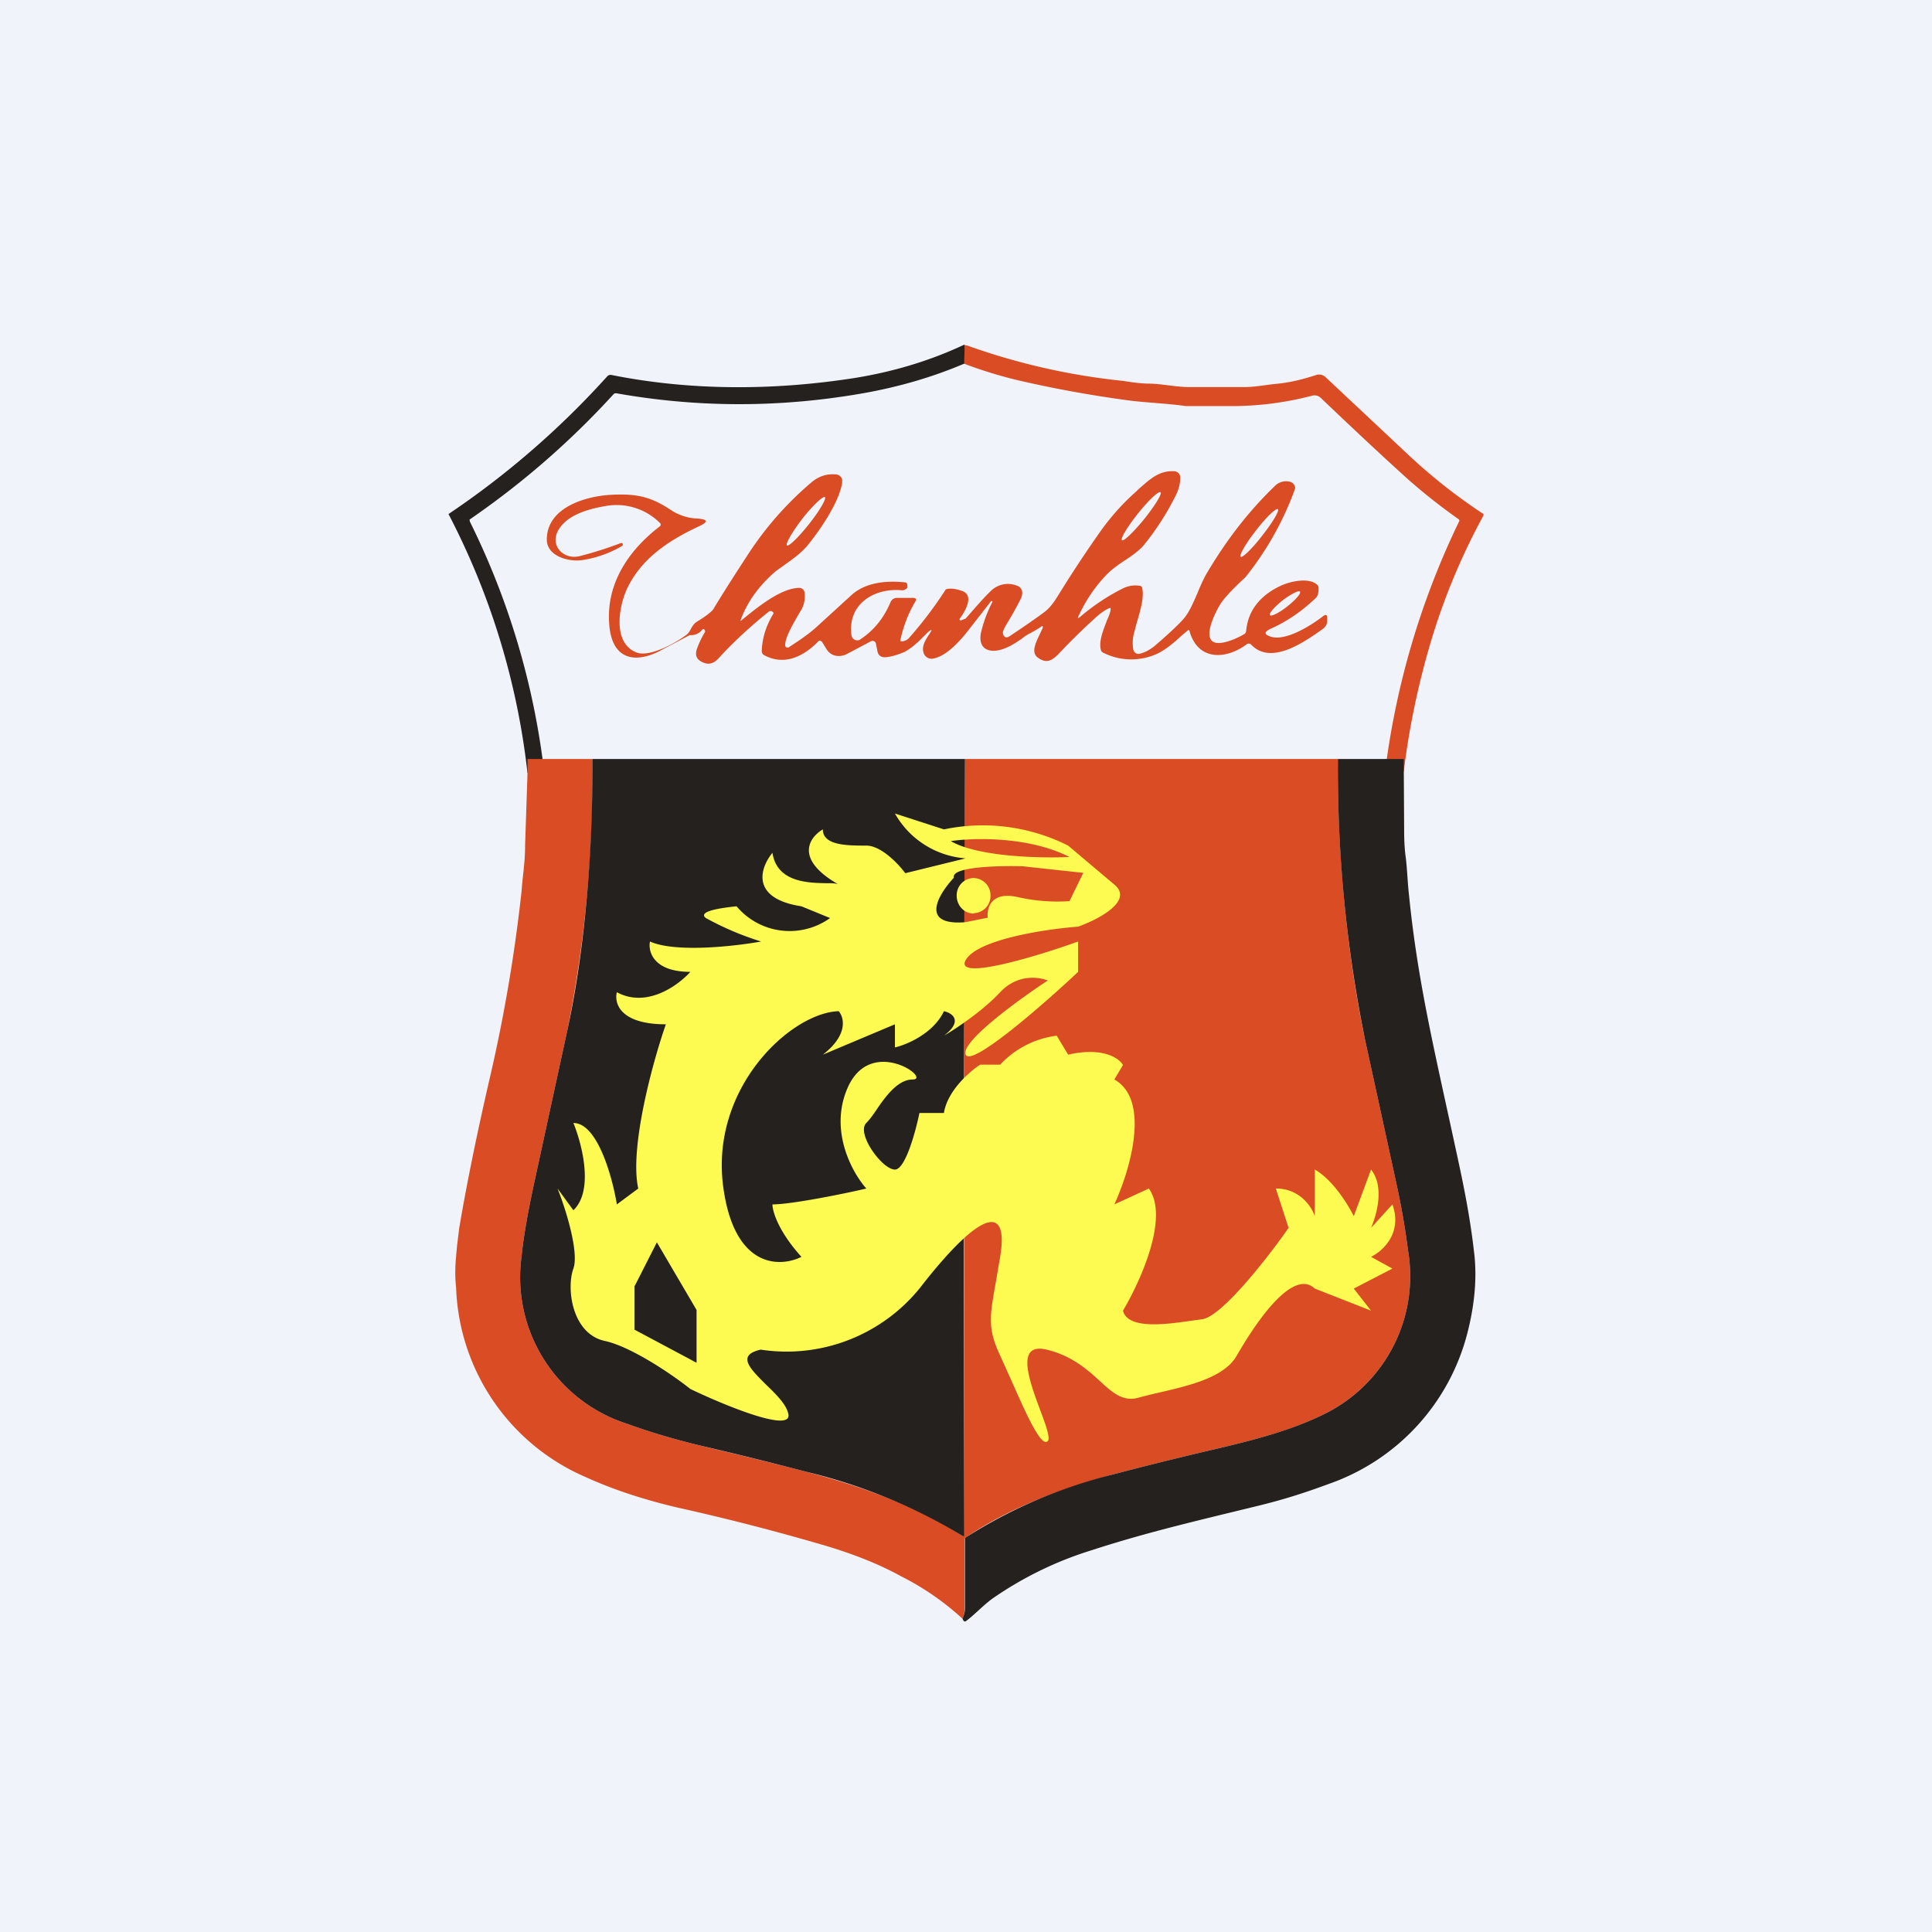
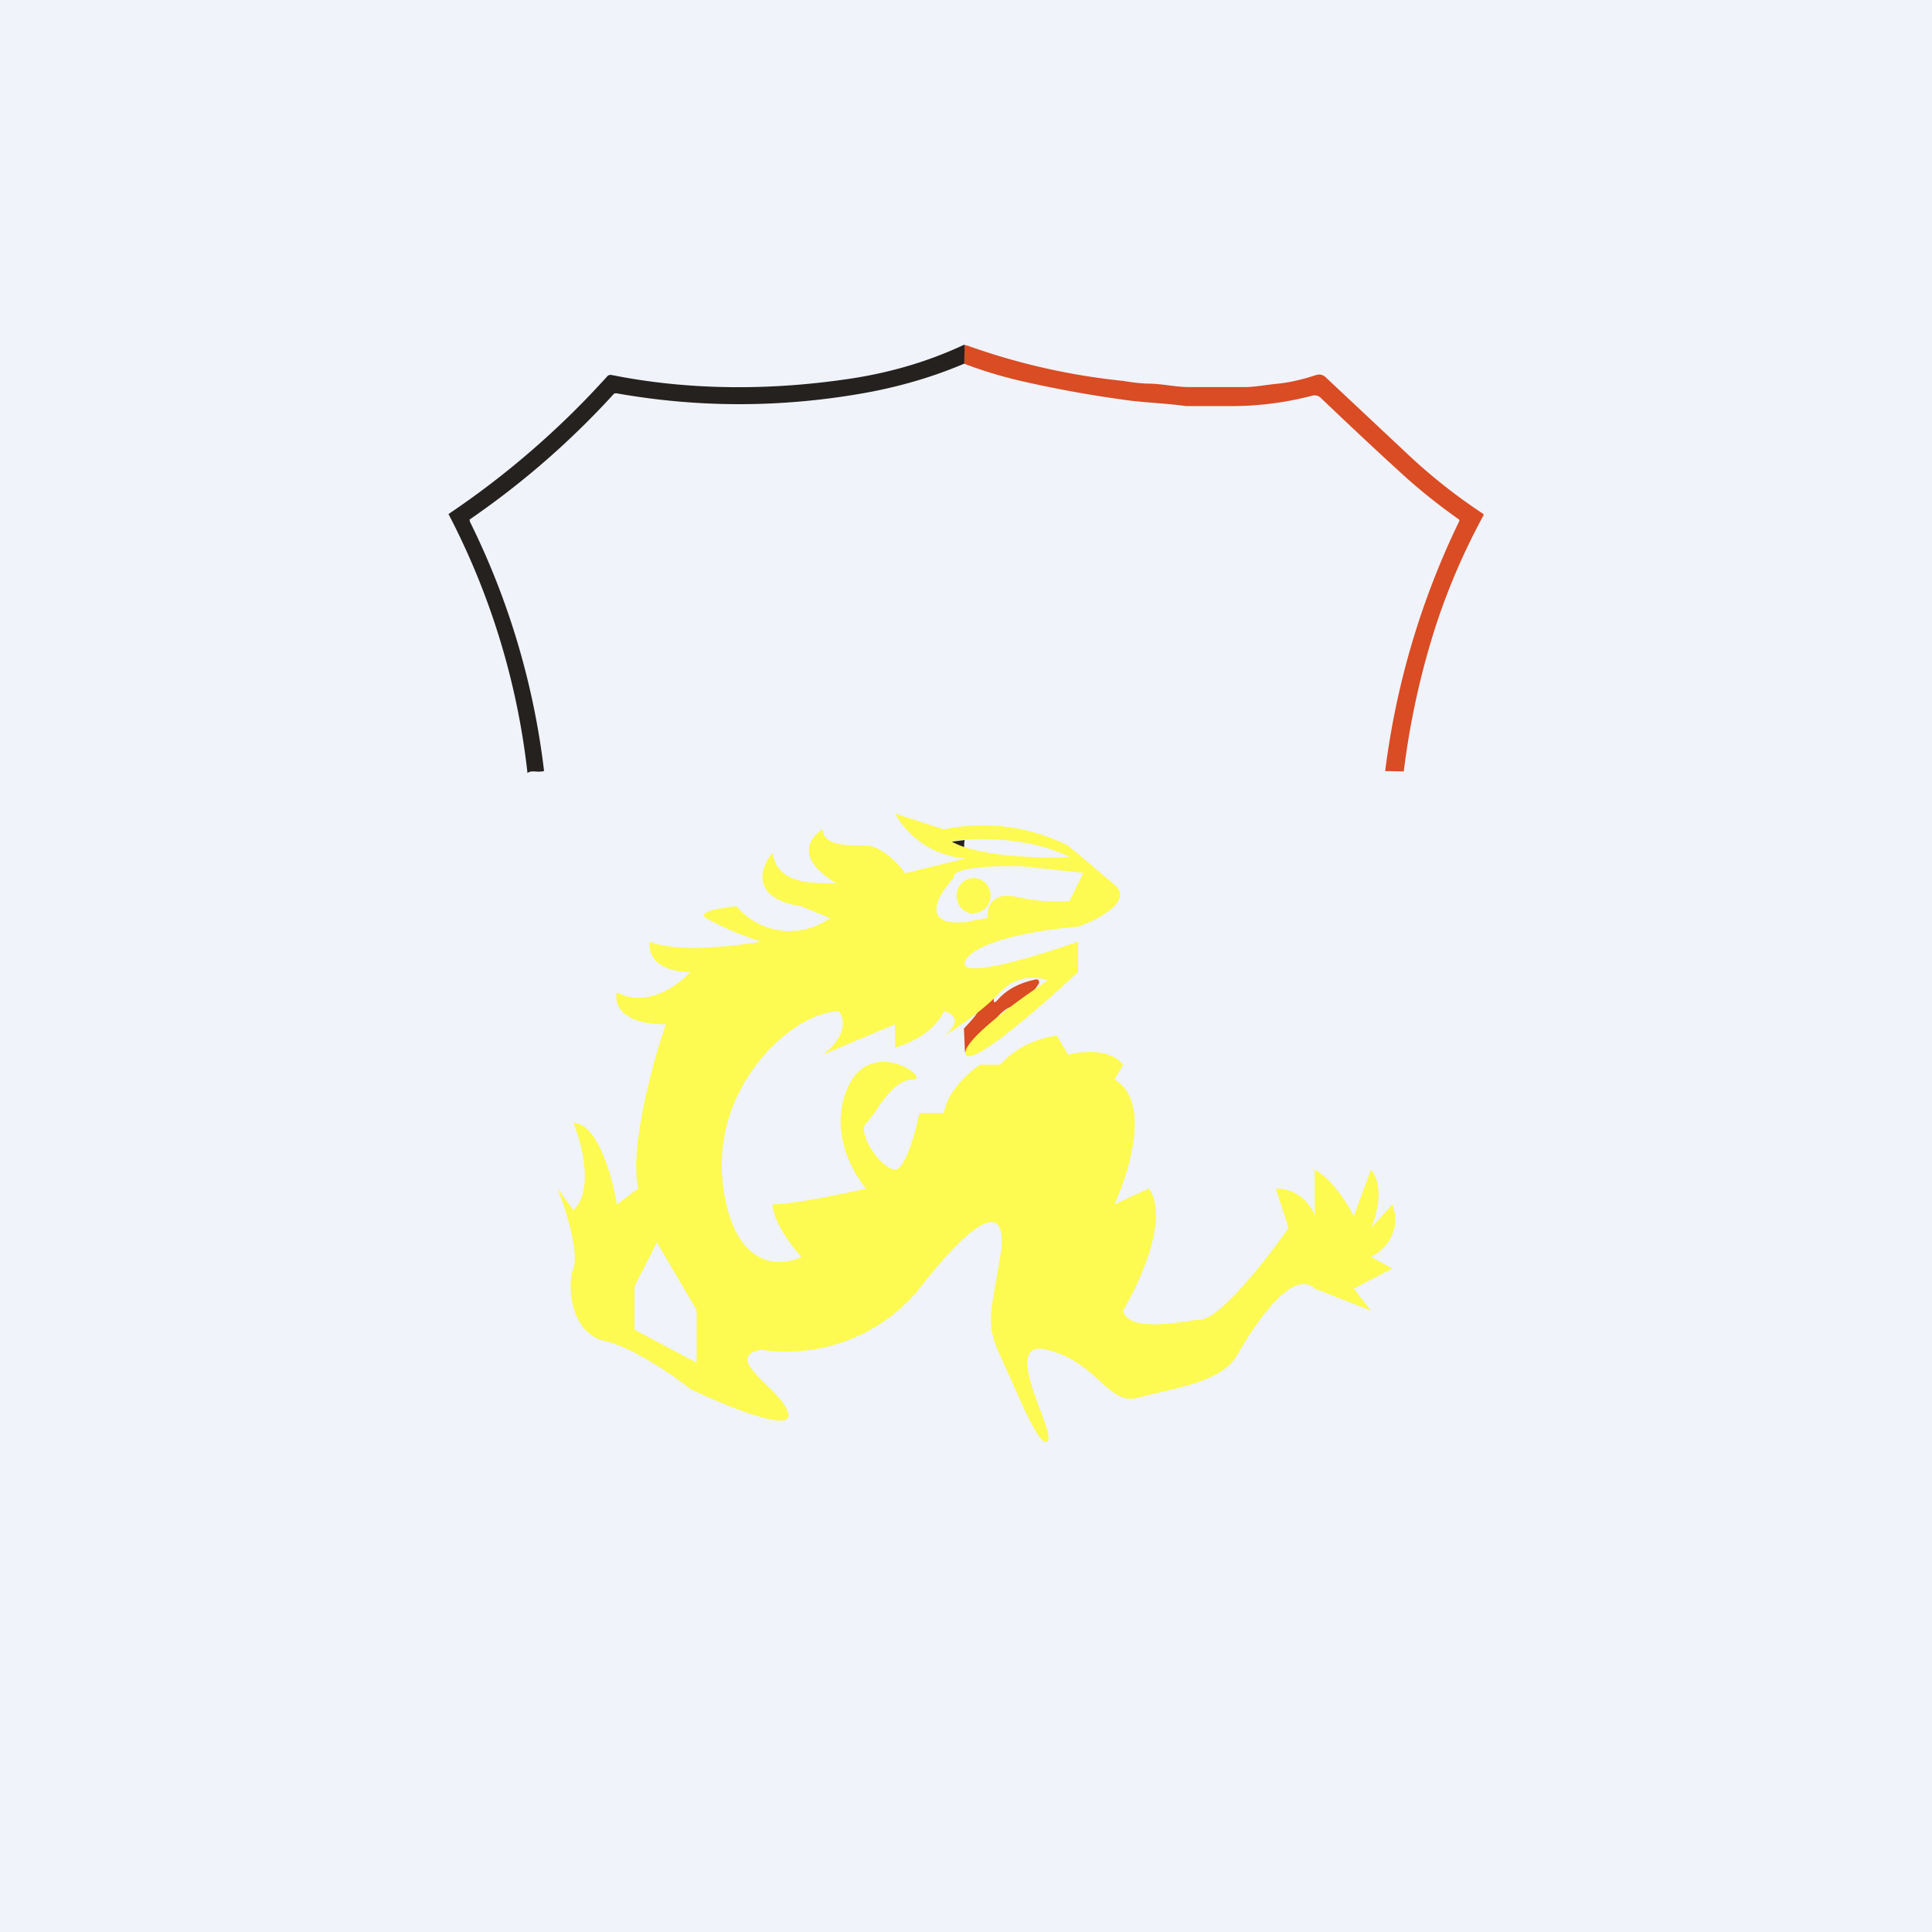
<svg xmlns="http://www.w3.org/2000/svg" width="56" height="56" viewBox="0 0 56 56">
  <path fill="#F0F3FA" d="M0 0h56v56H0z" />
  <path d="m40.69 22.36-.54-.01a23.24 23.24 0 0 1 2.14-7.23c.02-.03.01-.05-.01-.07-.57-.4-1.05-.79-1.46-1.15-.83-.75-1.67-1.54-2.54-2.37a.26.26 0 0 0-.25-.06 9.24 9.24 0 0 1-2.48.3h-1.18c-.56-.08-1.2-.1-1.7-.17-1.04-.14-2.09-.33-3.13-.57a12.7 12.7 0 0 1-1.6-.49l.02-.54.09.02a19.11 19.11 0 0 0 4.5 1.02c.3.05.57.08.78.08.4.01.74.1 1.17.1h1.56c.32 0 .66-.07.99-.1.38-.04.73-.13 1.1-.25a.27.27 0 0 1 .27.06l2.43 2.28A16.2 16.2 0 0 0 43 14.9v.04a18.91 18.91 0 0 0-1.44 3.38 23 23 0 0 0-.87 4.03Z" fill="#D94C24" />
  <path d="m27.96 10-.01.54c-.94.4-1.92.68-2.94.86-2.4.42-4.77.42-7.14 0-.03 0-.06 0-.08.02a24.16 24.16 0 0 1-4.18 3.64l.01.06a22.11 22.11 0 0 1 2.15 7.23c-.09.02-.18.02-.28.01-.08 0-.15 0-.2.05A21.34 21.34 0 0 0 13 14.9a24.9 24.9 0 0 0 4.6-3.99.13.13 0 0 1 .13-.04c2.3.46 4.7.45 7.02.09 1.13-.18 2.2-.5 3.2-.97Z" fill="#24211E" />
-   <path fill-rule="evenodd" d="m21.51 17.96.03-.02c.43-.35 1.11-.9 1.63-.9a.15.15 0 0 1 .15.14.8.8 0 0 1-.14.57c-.19.33-.44.75-.42.97a.06.06 0 0 0 .06.05h.03c.26-.17.54-.35.8-.58l1.04-.95c.34-.3.85-.43 1.54-.36.05 0 .07.04.07.09a.2.2 0 0 1 0 .06.13.13 0 0 1-.07.06.14.14 0 0 1-.08.02c-.81-.08-1.59.4-1.47 1.3a.17.17 0 0 0 .18.15c.03 0 .06-.01.08-.03.38-.25.67-.6.87-1.07a.2.2 0 0 1 .2-.13h.46c.08 0 .1.04.06.11-.2.33-.34.7-.43 1.1-.01.04 0 .05.04.05a.3.3 0 0 0 .21-.1 11.53 11.53 0 0 0 1.06-1.4.13.13 0 0 1 .05-.02c.12-.02.26 0 .43.06.36.13.08.6-.07.8a.03.03 0 0 0 0 .04.03.03 0 0 0 .04.01l.13-.05c.29-.33.52-.6.72-.79a.7.7 0 0 1 .75-.17c.2.06.2.25.12.4-.15.3-.3.55-.42.75-.06.11-.1.19-.09.23.02.13.1.16.21.08.45-.3.78-.53.98-.68.14-.1.28-.27.41-.49.34-.55.71-1.12 1.13-1.72.34-.5.72-.93 1.14-1.3l.05-.05c.36-.32.62-.56 1.06-.53a.18.18 0 0 1 .16.19c0 .2-.06.38-.15.55a7.7 7.7 0 0 1-.93 1.43c-.13.14-.32.28-.52.41-.2.13-.39.27-.52.4a4.3 4.3 0 0 0-.82 1.2c-.05.09-.03.1.05.03.4-.34.83-.62 1.26-.83a.81.81 0 0 1 .46-.06.08.08 0 0 1 .07.07c.05.28-.04.59-.16 1a38.73 38.73 0 0 0-.08.3 1.1 1.1 0 0 0-.02.48.15.15 0 0 0 .18.12c.17-.04.3-.12.43-.22.5-.43.8-.72.9-.86.13-.17.24-.43.35-.68.08-.2.17-.4.25-.54.58-.99 1.24-1.84 1.99-2.56a.45.45 0 0 1 .42-.13.2.2 0 0 1 .17.17.14.14 0 0 1 0 .03 8.95 8.95 0 0 1-1.44 2.57c-.38.35-.63.62-.74.8-.12.2-.5.93-.18 1.08.22.11.73-.13.9-.24a.12.12 0 0 0 .04-.08c.06-.66.48-1.07 1.02-1.32.27-.12.8-.24 1.04-.02.03.03.04.06.04.1 0 .15-.03.25-.1.3-.4.38-.83.67-1.28.87-.21.1-.21.17.01.24.43.12 1.14-.32 1.5-.6.08-.06.12-.04.12.06v.07c0 .1-.04.16-.1.22-.6.43-1.53 1.07-2.1.48a.1.1 0 0 0-.11-.03.1.1 0 0 0-.03.02c-.6.44-1.4.48-1.65-.38 0-.04-.03-.05-.06-.02l-.19.16c-.2.19-.46.4-.67.5a1.8 1.8 0 0 1-1.58-.02.11.11 0 0 1-.07-.08c-.07-.26.08-.6.18-.87.06-.13.1-.24.1-.3.01-.04 0-.06-.04-.04-.1.04-.22.12-.37.25-.32.29-.7.65-1.12 1.1-.18.17-.33.25-.55.1-.24-.14-.1-.43.03-.7l.08-.17c.02-.07 0-.08-.05-.04a3.37 3.37 0 0 1-.3.18c-.1.05-.18.1-.26.17-.17.11-.34.23-.56.3-.37.12-.7 0-.62-.46a3.73 3.73 0 0 1 .34-.92l-.02-.02h-.02a2068.3 2068.3 0 0 1-.67.86c-.22.28-.63.75-1.02.81a.24.24 0 0 1-.27-.17c-.06-.19.05-.36.16-.53l.02-.03c.08-.12.06-.13-.05-.04l-.17.17c-.16.16-.32.3-.5.4-.18.08-.37.14-.55.16-.14.01-.23-.05-.25-.19l-.04-.2a.1.1 0 0 0-.15-.07l-.7.37c-.2.1-.45.07-.58-.14l-.13-.21a.07.07 0 0 0-.02-.02l-.03-.02a.07.07 0 0 0-.06.02c-.42.43-.98.72-1.57.4a.13.13 0 0 1-.07-.12c.01-.34.11-.69.3-1.02.04-.06.05-.09.03-.1-.04-.05-.1-.05-.14-.01-.56.45-1.04.9-1.45 1.35-.13.14-.27.18-.42.12-.19-.07-.27-.2-.2-.4a2.67 2.67 0 0 1 .24-.5v-.01l-.01-.03c-.03-.05-.05-.05-.09 0a.4.4 0 0 1-.31.14h-.04a277.43 277.43 0 0 1-.76.4c-.78.45-1.49.34-1.57-.7-.1-1.18.55-2.15 1.46-2.85a.07.07 0 0 0 .02-.02.07.07 0 0 0 0-.07 1.78 1.78 0 0 0-1.6-.5c-.47.08-1.05.24-1.32.64-.33.47.1.93.58.81.4-.1.8-.23 1.2-.38.03 0 .05 0 .05.03v.04l-.01.01c-.34.2-.71.34-1.13.41-.39.07-1.05-.09-1.06-.58-.01-.95 1.15-1.28 1.91-1.31.7-.03 1.1.06 1.65.42.25.17.52.26.8.27.31.02.33.1.04.23-.9.42-1.7.96-2.1 1.86-.23.54-.38 1.55.32 1.8.38.12 1.09-.27 1.4-.5.08-.05.12-.12.16-.2.04-.07.08-.14.17-.2.28-.17.44-.3.48-.37.15-.25.46-.75.95-1.5a9.58 9.58 0 0 1 1.88-2.16c.21-.18.44-.26.7-.24a.2.2 0 0 1 .2.15V14c-.1.6-.69 1.43-1.02 1.83-.18.21-.42.38-.63.53l-.28.2c-.46.4-.8.85-1 1.38-.03.06-.02.07.03.03Zm11.47-3.07c-.3.38-.51.72-.46.77.05.04.34-.24.65-.62.31-.39.52-.73.47-.77-.05-.05-.35.23-.66.62Zm-10.17.92c-.05-.04.15-.39.45-.78.3-.38.6-.66.65-.62.05.04-.15.39-.46.78-.3.38-.59.66-.64.62Zm13.6-.44c-.3.38-.5.73-.45.77.05.04.34-.24.63-.62.3-.38.5-.72.45-.76-.05-.04-.34.23-.63.61Zm1.27 1.78c.04.05-.13.24-.37.43s-.47.3-.5.25c-.04-.04.13-.24.37-.43.24-.18.47-.3.5-.25Z" fill="#D94C24" />
-   <path d="M38.78 22c-.02 2.66.25 5.62.8 8.2l.87 3.99c.16.72.28 1.4.36 2.04a4.45 4.45 0 0 1-2.35 4.72c-.97.5-2.08.78-3.18 1.04-1.07.25-2.08.5-3.03.75-1.47.4-2.98.96-4.25 1.82a.08.08 0 0 0-.04.07v2c0 .1-.02.2-.06.29a7.88 7.88 0 0 0-1.78-1.23c-.58-.32-1.3-.62-2.17-.88a66.1 66.1 0 0 0-4.3-1.11c-.98-.23-1.87-.52-2.66-.88a6.22 6.22 0 0 1-3.77-5.5c-.05-.47-.01-.8.03-1.23l.06-.49c.22-1.3.53-2.82.93-4.54a45.8 45.8 0 0 0 .88-5.25c.03-.44.1-.8.1-1.3l.07-2.1V22h1.88a37.4 37.4 0 0 1-.72 7.84l-.96 4.42c-.2.92-.32 1.63-.37 2.14a4.46 4.46 0 0 0 3.06 4.87c.66.24 1.37.45 2.12.63 1.24.3 2.27.55 3.07.76 1.6.42 3.13.97 4.53 1.86.03.02.05.01.05-.03.03-24.72-.06-8.57.02-22.49h10.81Z" fill="#D94C24" />
-   <path d="M27.97 22c-.05 9.87-.02 22.5-.02 22.5 0 .03-.02.04-.05.02a15.8 15.8 0 0 0-4.53-1.86c-.8-.21-1.83-.47-3.07-.76-.75-.18-1.46-.39-2.12-.63a4.46 4.46 0 0 1-3.06-4.87c.05-.51.17-1.22.37-2.14l.96-4.42c.5-2.3.74-5.15.72-7.84h10.8ZM40.69 22v.36l.01 1.72c0 .33.02.6.05.8.04.35.05.7.09 1.06.27 2.69.8 4.75 1.5 8.04.17.81.3 1.56.38 2.26.1.75.03 1.56-.19 2.41A6.28 6.28 0 0 1 38.55 43c-.73.27-1.35.47-2.14.66-2.01.49-3.25.78-4.85 1.3-1.01.32-1.95.79-2.8 1.38-.27.2-.52.47-.75.64-.04.04-.08.02-.11-.06.04-.1.07-.2.07-.3v-2c0-.02 0-.04.03-.06a14.33 14.33 0 0 1 4.25-1.82c.95-.25 1.96-.5 3.03-.75 1.1-.26 2.2-.54 3.18-1.04a4.45 4.45 0 0 0 2.35-4.72c-.08-.64-.2-1.32-.36-2.04l-.87-3.99a39.26 39.26 0 0 1-.8-8.2h1.9Z" fill="#24211E" />
-   <path d="M27.96 24.35a.92.92 0 0 0 .02.4 2.58 2.58 0 0 1-.76-.23c-.08-.04-.08-.07 0-.08l.74-.1Z" fill="#24211E" />
+   <path d="M27.96 24.35a.92.92 0 0 0 .02.4 2.58 2.58 0 0 1-.76-.23c-.08-.04-.08-.07 0-.08Z" fill="#24211E" />
  <path d="m27.97 30.5-.03-.69a5 5 0 0 0 .29-.32c.18-.22.32-.56.46-.74.04-.04.07-.05.1-.05s.04.03.04.06l-.02.17c-.02.14.01.16.11.05.26-.3.63-.49 1.1-.59a.08.08 0 0 1 .1.08l-.01.04c-.2.33-.5.56-.87.7-.12.05-.28.2-.37.32-.22.31-.52.78-.9.97Z" fill="#D94C24" />
  <path fill-rule="evenodd" d="m39.74 37.99-1.63-.64c-.67-.63-1.8 1.14-2.26 1.94-.36.64-1.38.87-2.23 1.07a13 13 0 0 0-.61.15c-.45.13-.75-.13-1.13-.48-.36-.33-.8-.72-1.5-.9-.97-.26-.55.88-.23 1.74.17.45.3.82.22.9-.19.2-.63-.8-1.03-1.7l-.35-.78c-.37-.78-.3-1.15-.13-2.1l.13-.76c.26-1.56-.58-1.35-2.34.92a4.97 4.97 0 0 1-4.6 1.77c-.71.16-.31.55.14 1 .29.28.6.58.66.86.13.57-1.84-.24-2.84-.72-.5-.4-1.7-1.22-2.47-1.39-.96-.2-1.13-1.52-.92-2.1.17-.48-.23-1.75-.46-2.32l.46.63c.6-.57.25-1.92 0-2.53.7 0 1.13 1.57 1.26 2.36l.62-.46c-.26-1.18.42-3.67.8-4.76-1.34 0-1.5-.62-1.42-.93.87.47 1.78-.2 2.13-.59-1.07 0-1.23-.59-1.17-.88.73.33 2.45.14 3.22 0a8.58 8.58 0 0 1-1.6-.68c-.26-.2.48-.3.89-.34a2.01 2.01 0 0 0 2.71.34l-.83-.34c-1.5-.23-1.19-1.13-.84-1.55.13.85 1.02.87 1.55.88.17 0 .31 0 .37.04-1.3-.74-.85-1.37-.46-1.6 0 .47.71.47 1.26.47.43 0 .93.53 1.13.8l1.75-.43a2.57 2.57 0 0 1-2.05-1.3l1.42.46a5.5 5.5 0 0 1 3.6.47l1.34 1.13c.57.47-.46 1.01-1.05 1.22-.95.07-2.92.37-3.26.97-.33.61 2.04-.1 3.26-.54v.88c-1.02.96-3.1 2.77-3.26 2.4-.15-.37 1.53-1.59 2.38-2.15-.25-.1-.87-.2-1.38.34-.5.54-1.3 1.07-1.63 1.26.57-.43.24-.66 0-.71-.3.64-1.07.97-1.42 1.05v-.67l-2.09.88c.74-.57.62-1.08.46-1.26-1.38.04-3.76 2.23-3.34 5.14.33 2.32 1.64 2.29 2.26 1.98-.67-.74-.84-1.32-.84-1.52.54 0 2.04-.3 2.72-.46-.4-.45-1.08-1.66-.55-2.9.67-1.57 2.47-.26 1.89-.26-.43 0-.79.5-1.06.9-.1.15-.2.28-.28.36-.3.3.46 1.35.83 1.35.3 0 .6-1.1.71-1.64h.71c.1-.64.74-1.2 1.05-1.4h.58a2.7 2.7 0 0 1 1.64-.84l.33.55c1-.23 1.48.1 1.59.3l-.25.42c1.07.6.44 2.67 0 3.62l1-.46c.6.84-.25 2.7-.75 3.54.14.55 1.24.4 1.99.29l.3-.04c.57-.07 1.92-1.8 2.51-2.65l-.37-1.14c.7 0 1.04.53 1.13.8V33.9c.53.3.97 1.03 1.13 1.35l.5-1.35c.4.5.16 1.33 0 1.69l.62-.68c.3.84-.29 1.36-.62 1.52l.62.34-1.12.58.5.64ZM27.56 24.38c.66-.1 2.26-.14 3.44.46-.82.04-2.65 0-3.44-.46Zm2.1.73c-.71-.02-2.1.01-2.01.33-.45.48-1.01 1.4.33 1.29l.65-.13c-.03-.27.09-.77.86-.6a5.2 5.2 0 0 0 1.51.12l.4-.82-1.75-.19ZM18.4 37.27l.64-1.26 1.15 1.96v1.53l-1.8-.96v-1.27Zm9.82-10.8a.5.5 0 0 0 .49-.5.5.5 0 0 0-.5-.52.5.5 0 0 0-.48.51c0 .29.22.52.49.52Z" fill="#FDFA52" />
</svg>